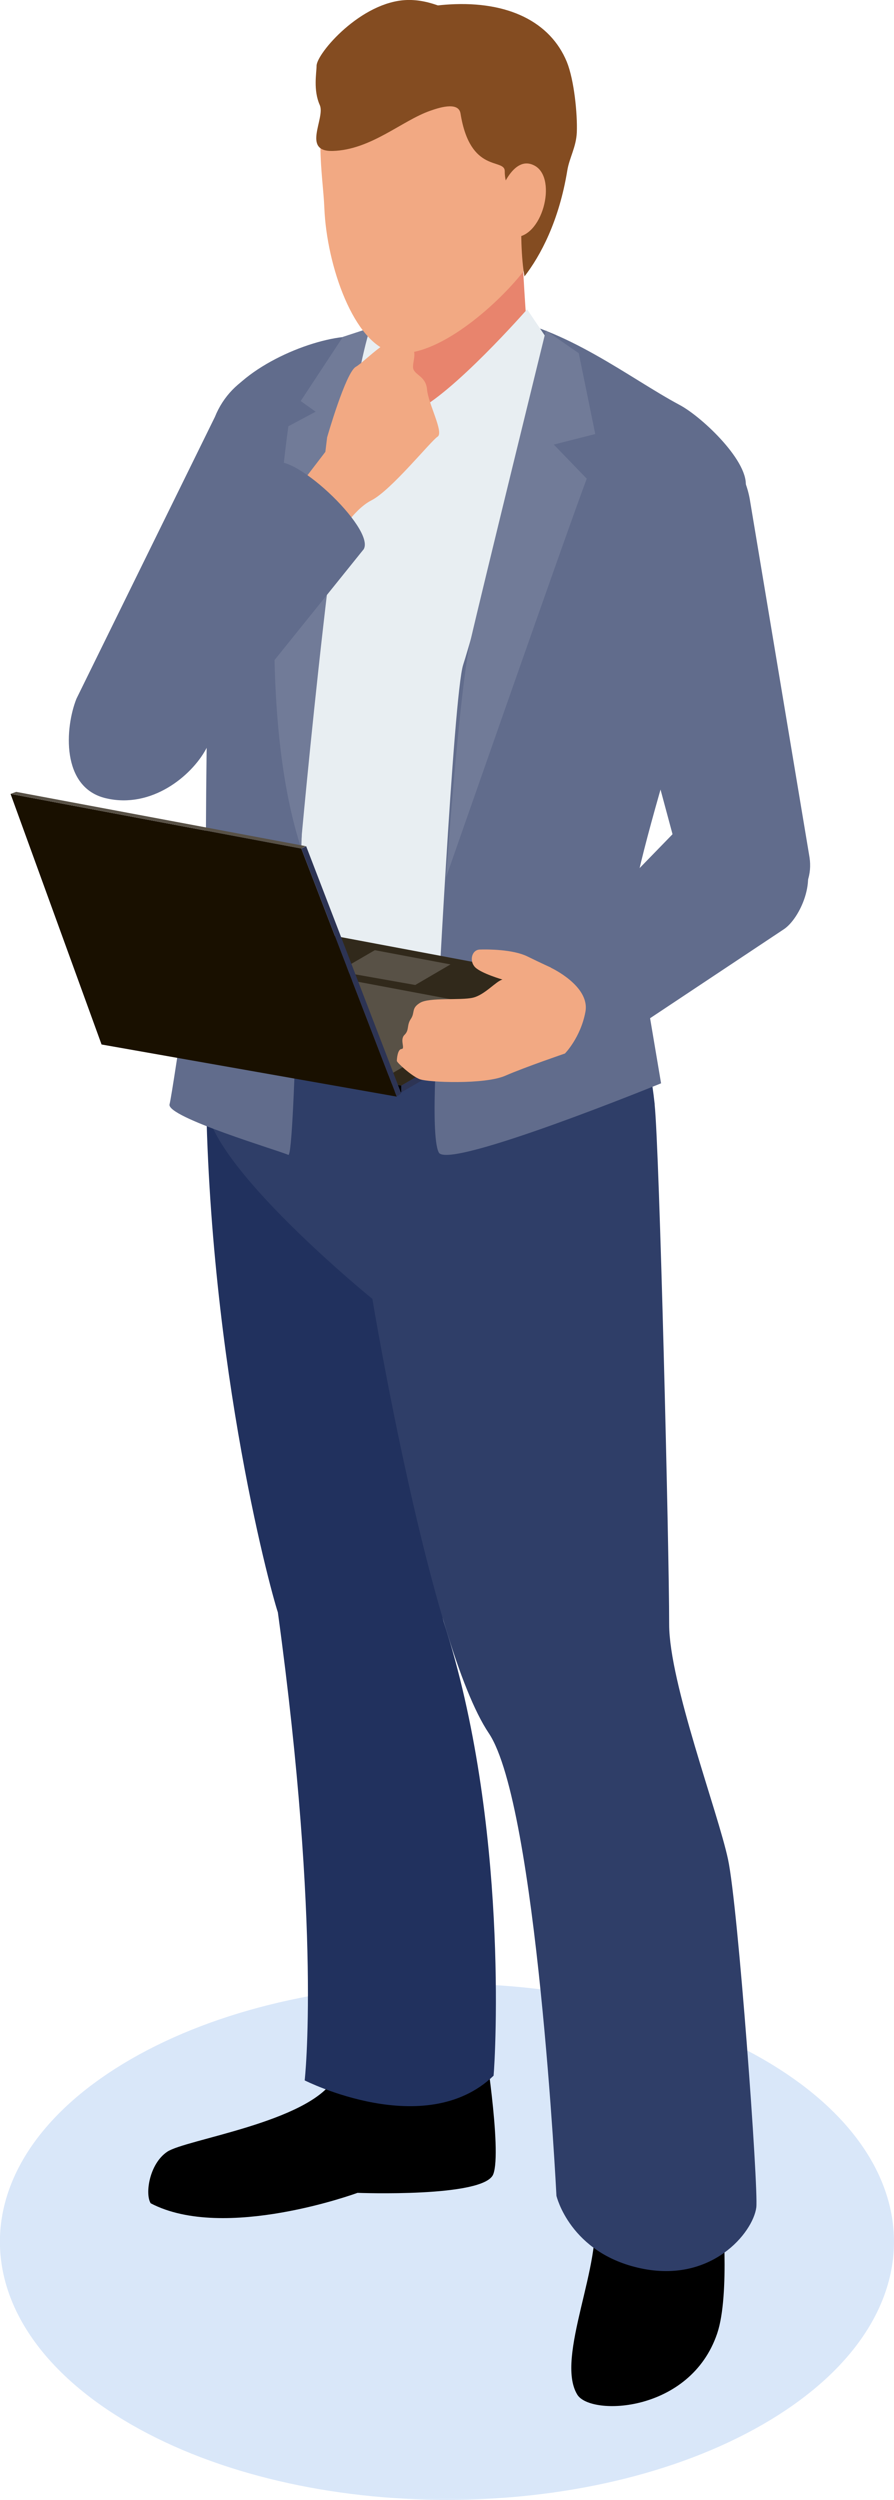
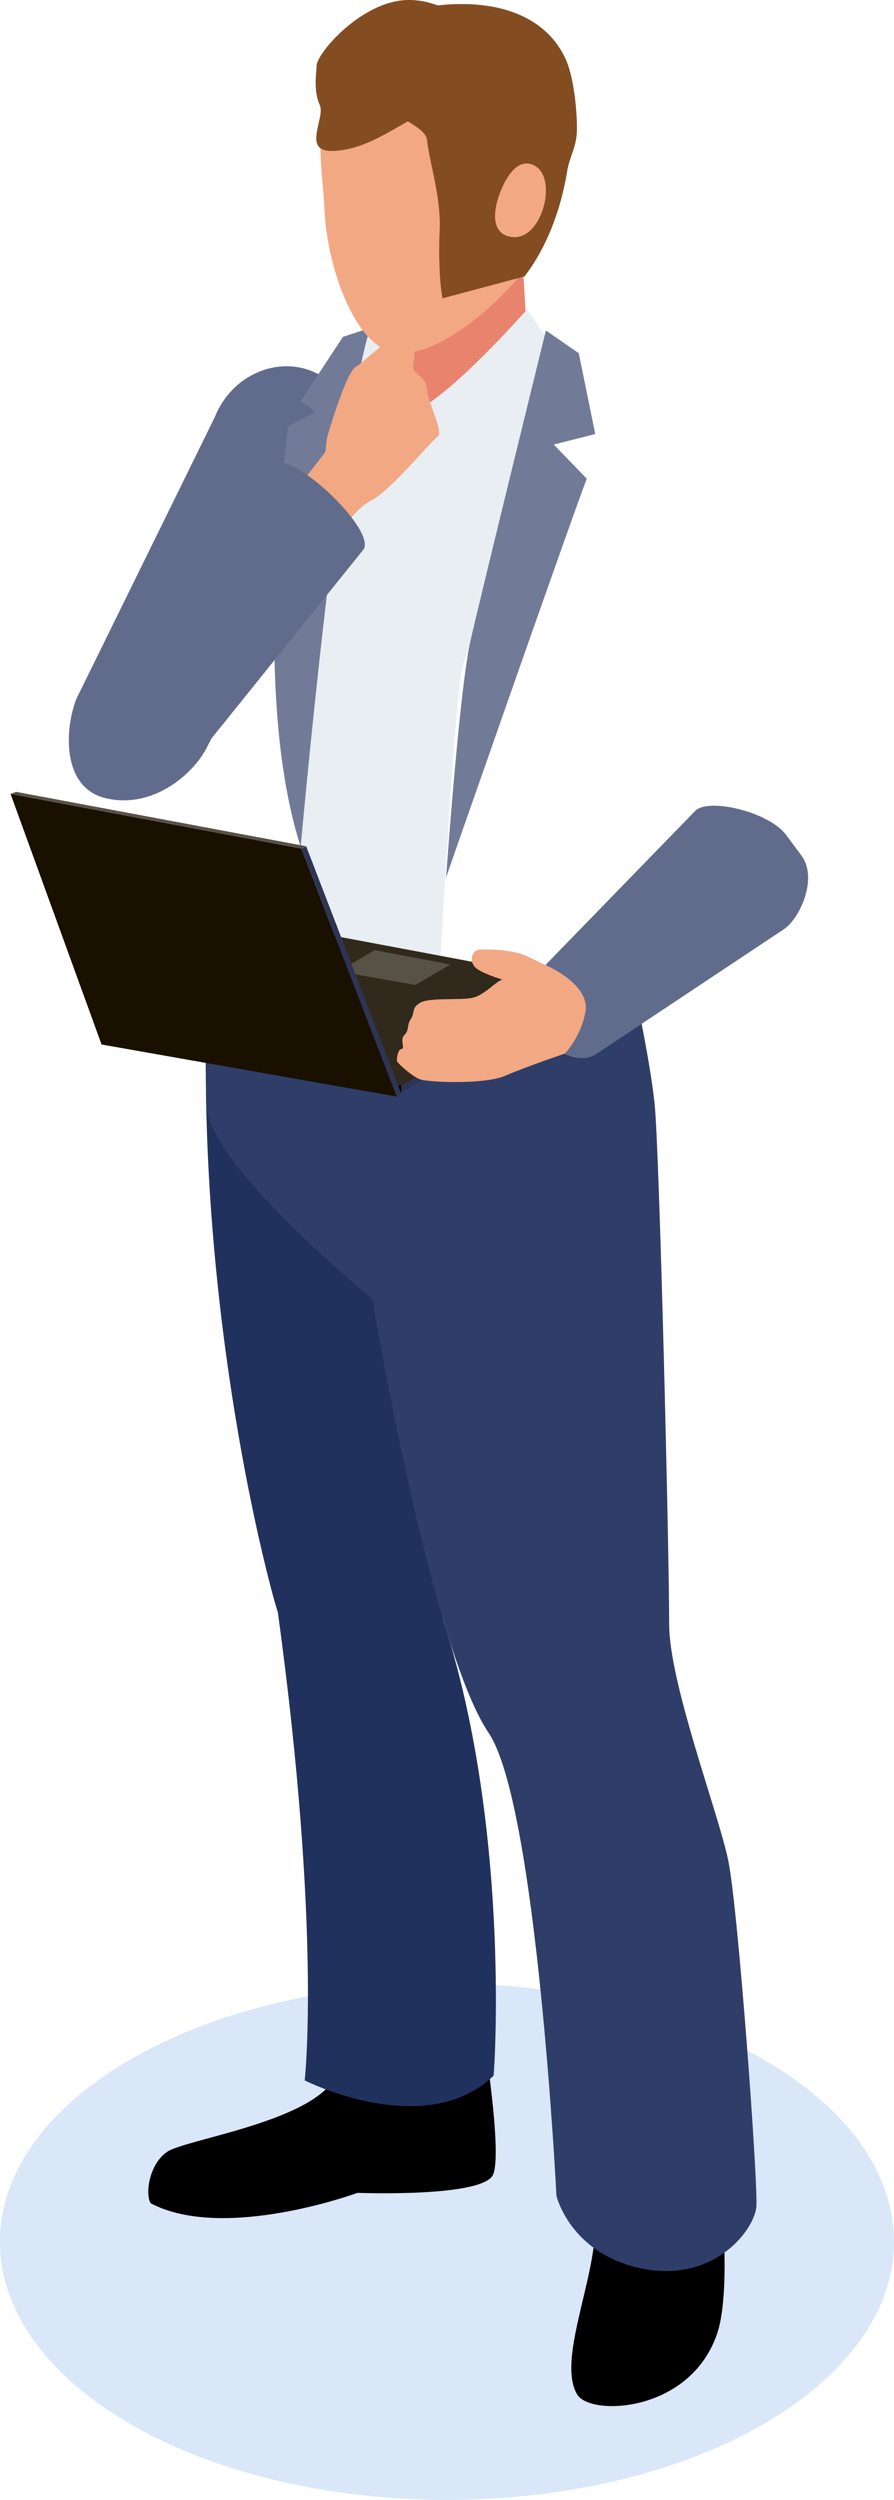
<svg xmlns="http://www.w3.org/2000/svg" viewBox="0 0 87.32 244.1">
  <defs>
    <style>
      .cls-1 {
        fill: #191000;
      }

      .cls-1, .cls-2, .cls-3, .cls-4, .cls-5, .cls-6, .cls-7, .cls-8, .cls-9, .cls-10, .cls-11, .cls-12, .cls-13, .cls-14 {
        stroke-width: 0px;
      }

      .cls-2 {
        fill: #2f3e68;
      }

      .cls-3 {
        fill: #31291b;
      }

      .cls-4 {
        fill: #21315e;
      }

      .cls-5 {
        fill: #585146;
      }

      .cls-6 {
        fill: #616c8c;
      }

      .cls-7 {
        fill: #438be3;
        mix-blend-mode: multiply;
        opacity: .2;
      }

      .cls-8 {
        fill: #000;
      }

      .cls-9 {
        fill: #f2a983;
      }

      .cls-10 {
        fill: #e8eef2;
      }

      .cls-11 {
        fill: #844c21;
      }

      .cls-12 {
        fill: #2d3454;
      }

      .cls-15 {
        isolation: isolate;
      }

      .cls-13 {
        fill: #e8846d;
      }

      .cls-14 {
        fill: #717b98;
      }
    </style>
  </defs>
  <g class="cls-15">
    <g id="_レイヤー_2" data-name="レイヤー 2">
      <g id="_イラスト" data-name="イラスト">
        <g>
          <path class="cls-6" d="M10.36,77.95c-4.44-1.03-4.01-6.94-2.89-9.73l13.52-27.51c1.63-4.07,6.12-6.05,9.81-4.32h0c3.69,1.73,5.04,6.44,2.96,10.3l-13.63,26.44c-1.43,2.65-5.33,5.86-9.77,4.82Z" />
          <path class="cls-7" d="M74.53,236.72c-17.05,9.84-44.7,9.84-61.75,0-17.05-9.85-17.05-25.81,0-35.65,17.05-9.84,44.69-9.84,61.75,0,17.05,9.84,17.05,25.8,0,35.65Z" />
          <path class="cls-8" d="M32.64,203.01c-2.56,4.23-14.55,5.9-16.31,7.1-1.76,1.19-2.18,4.14-1.61,5.03,7.19,3.77,20.2-1.02,20.2-1.02,0,0,12.39.48,13.26-1.82.88-2.3-.95-13.57-.95-13.57,0,0-13.57,3.07-14.59,4.28Z" />
          <path class="cls-4" d="M20.1,103.05c-.13,28.34,6.22,51.92,7.04,54.39,4.28,31.28,2.62,45.7,2.62,45.7,0,0,11.78,5.96,18.45-.46.16-1.66,1.51-24.65-4.89-44.38-1.21-4.23,1.47-38.15,1.47-38.15,0,0-24.08-18.62-24.7-17.1Z" />
          <path class="cls-8" d="M57.95,215.97c1.08,4.84-3.78,14.25-1.56,17.86,1.3,2.11,11.03,1.78,13.66-5.98,1.29-3.82.46-12.65.46-12.65,0,0-13.26-1.14-12.56.77Z" />
          <path class="cls-2" d="M63.94,107.84c.47,4.36,1.42,43.37,1.42,50.78,0,5.69,4.77,18.33,5.75,22.94.99,4.61,2.99,32.25,2.76,33.99-.33,2.47-4.38,7.42-11.29,5.94-6.92-1.48-8.23-7.08-8.23-7.08,0,0-1.91-38.13-6.6-45.16-5.76-8.56-11.38-42.42-11.38-42.42,0,0-16.2-13.16-16.23-19.09-.04-5.93.91-12.06.91-12.06h40.73s1.64,7.3,2.17,12.17Z" />
-           <path class="cls-6" d="M62.46,99.11c-.83-4.77-.47-6.63-.76-9.24-.49-4.34,8.85-31.28,11.11-42.21.51-2.46-4.21-6.94-6.43-8.12-4.87-2.6-11.12-7.61-18.02-8.61-4.69-.68-10.46,1.49-14.86,1.98-4.11.46-10.62,3.47-12.18,7.31-2.47,6.06.28,13.15-.49,17.36-.6,3.32-.72,19.84-.72,25.78,0,3.33.87,7.65-.31,14.03,3.91,1.65,15.76,7.12,42.67,1.72Z" />
          <path class="cls-10" d="M42.58,101.89s1.71-34.08,2.66-36.98c.76-2.32,6.57-22.79,8.85-30.84-1.85-.58-2.39-3.3-4.36-3.58-3.89-.56-9.89,1.83-13.87,2.18-1.79,9.13-5.72,29.56-5.85,33.22-.17,4.74-1.2,34.97-1.2,34.97,0,0,5.68,1.55,13.78,1.03Z" />
          <path class="cls-13" d="M38.89,30.67l-1.36,3s1.19,6.24,2.93,6.52c1.74.29,11.14-6.1,11.14-6.1,0,0-.56-7.72-.56-9.31s-10.58,1.43-10.58,1.43l-1.57,4.45Z" />
          <path class="cls-10" d="M37.4,30.41l-2.49,3.23s-.86,9.3,1.59,11.76c0,0,2.77-5.4,3.95-5.2,0,0-3.37-3.24-3.05-9.79Z" />
-           <path class="cls-6" d="M73.75,90.03h0c-3.07.64-6.14-1.4-7.01-4.66l-8.91-33.13c-1.28-4.74,1.42-9.53,5.88-10.46h0c4.46-.93,8.85,2.39,9.57,7.24l5.79,34.7c.5,3.33-2.25,5.67-5.32,6.31Z" />
-           <path class="cls-6" d="M42.86,99.02s-.93,11.8,0,13.52c.93,1.72,21.71-6.76,21.71-6.76l-2.89-17.12-18.2,2.98-.62,7.38Z" />
-           <path class="cls-6" d="M20.13,84.06l9.23-3.16s-.51,32.22-1.2,31.87-11.94-3.68-11.6-4.94,3.56-23.77,3.56-23.77Z" />
          <path class="cls-10" d="M51.48,30.21s-7.29,8.32-11.02,9.99c0,0,2.69,3.62,3.03,5.91,0,0,7.37-6.52,10.61-12.03l-2.61-3.87Z" />
          <path class="cls-14" d="M33.49,32.9l-4.12,6.26,1.46,1.04-2.66,1.42s-3.81,25.56,1.2,41.06c0,0,3.64-40.8,6.79-50.66l-2.66.87Z" />
          <path class="cls-14" d="M53.32,32.27s-6.3,25.64-7.37,30.3-2.38,23.1-2.38,23.1c0,0,11.87-33.99,13.74-38.93l-3.22-3.33,4.05-1.03-1.61-7.89-3.21-2.22Z" />
          <path class="cls-9" d="M43.7.94c8.15-.47,11.87,6.36,11.65,11.97-.29,7.38-2.47,11.44-4.46,13.89-2.94,3.6-8.75,8.41-12.53,7.6-3.77-.81-6.45-8.41-6.68-14.09-.13-3.29-1.21-8.29.95-12.89,2.18-4.65,6.98-6.26,11.07-6.48Z" />
-           <path class="cls-11" d="M51.23,26.99c1.56-2.02,3.37-5.39,4.18-10.34.2-1.24.87-2.29.93-3.73.07-1.79-.26-5.12-.98-6.89-1.61-3.89-5.72-5.93-11.43-5.6-4.17.23-9.07,1.87-11.29,6.61-.19.41-.35.83-.5,1.25l8.01-2.14s9.4,3.34,9.57,5.36c.18,2.02,1.41,5.62,1.23,8.96-.1,1.91-.04,4.83.28,6.52Z" />
+           <path class="cls-11" d="M51.23,26.99c1.56-2.02,3.37-5.39,4.18-10.34.2-1.24.87-2.29.93-3.73.07-1.79-.26-5.12-.98-6.89-1.61-3.89-5.72-5.93-11.43-5.6-4.17.23-9.07,1.87-11.29,6.61-.19.41-.35.83-.5,1.25s9.4,3.34,9.57,5.36c.18,2.02,1.41,5.62,1.23,8.96-.1,1.91-.04,4.83.28,6.52Z" />
          <path class="cls-11" d="M30.92,6.44c0,.64-.34,2.36.31,3.81.58,1.27-1.8,4.57,1.26,4.49,3.73-.1,6.75-2.95,9.52-3.92.69-.24,2.77-.98,2.97.26.95,5.94,4.33,4.32,4.32,5.64-.01,1.98,1.38,2.84,1.38,2.84,0,0,3.1-12.23.56-13.7C48.69,4.4,44.27-.13,39.77,0s-8.85,5.23-8.85,6.43Z" />
          <path class="cls-9" d="M48.73,19.13s1.31-4.2,3.53-2.93c2.22,1.27.69,7.19-2.15,6.95-2.84-.24-1.38-4.03-1.38-4.03Z" />
          <g>
            <polygon class="cls-3" points="28.18 90.54 10.36 100.92 39.19 106.01 56.58 95.88 28.18 90.54" />
-             <polygon class="cls-5" points="10.36 100.92 36.92 105.61 49.09 98.52 22.92 93.6 10.36 100.92" />
            <polygon class="cls-5" points="33.05 94.85 40.56 96.18 44 94.17 36.61 92.78 33.05 94.85" />
            <polygon class="cls-8" points="10.36 100.92 10.36 101.58 39.19 106.67 39.19 106.01 10.36 100.92" />
            <polygon class="cls-12" points="56.58 95.88 56.58 96.53 39.19 106.67 39.19 106.01 56.58 95.88" />
            <polygon class="cls-1" points="1.03 77.52 9.92 101.99 38.75 107.08 29.43 82.86 1.03 77.52" />
            <polygon class="cls-12" points="29.9 82.62 39.19 106.77 38.75 107.08 29.43 82.86 29.9 82.62" />
            <polygon class="cls-5" points="1.03 77.52 1.58 77.32 29.85 82.62 29.43 82.86 1.03 77.52" />
          </g>
          <path class="cls-6" d="M52.71,100.83h0c-1.51-2.1-1.64-4.61-.28-5.73l15.54-15.99c1.44-1.19,7.16.2,8.81,2.41l1.5,2.02c1.64,2.21-.15,6.15-1.71,7.19l-18.33,12.19c-1.5,1-3.96.07-5.52-2.08Z" />
          <path class="cls-9" d="M53.82,94.5s3.83,1.78,3.36,4.3c-.47,2.52-2,4.07-2,4.07,0,0-3.82,1.3-5.83,2.17-2.01.88-7.55.65-8.35.34-.81-.31-2.23-1.62-2.24-1.79,0-.17.07-1.14.46-1.16.4-.02-.21-.9.29-1.38.49-.48.19-.92.62-1.56.43-.64.01-1.03.9-1.57.89-.55,3.98-.22,5.16-.5,1.18-.28,2.27-1.63,2.89-1.77,0,0-2.07-.6-2.67-1.2-.59-.6-.35-1.69.44-1.73.8-.03,3.24-.02,4.64.66,1.39.68,2.32,1.1,2.32,1.1Z" />
          <path class="cls-9" d="M31.95,42.71s1.81-6.32,2.8-6.89,3.67-3.61,4.92-2.61.67,1.8.67,2.61,1.25.81,1.37,2.21c.12,1.4,1.67,4.21,1.03,4.61s-4.53,5.23-6.45,6.21c-1.92.98-3.3,3.73-3.41,3.39s-4.94-3.1-4.94-3.1l3.84-5.02.17-1.41Z" />
          <path class="cls-6" d="M35.49,53.67l-17.25,21.44c-1.42,2.12-10.21-3.96-8.62-5.95l16.89-23.76c1.53-1.92,10.31,6.29,8.99,8.27Z" />
        </g>
      </g>
    </g>
  </g>
</svg>